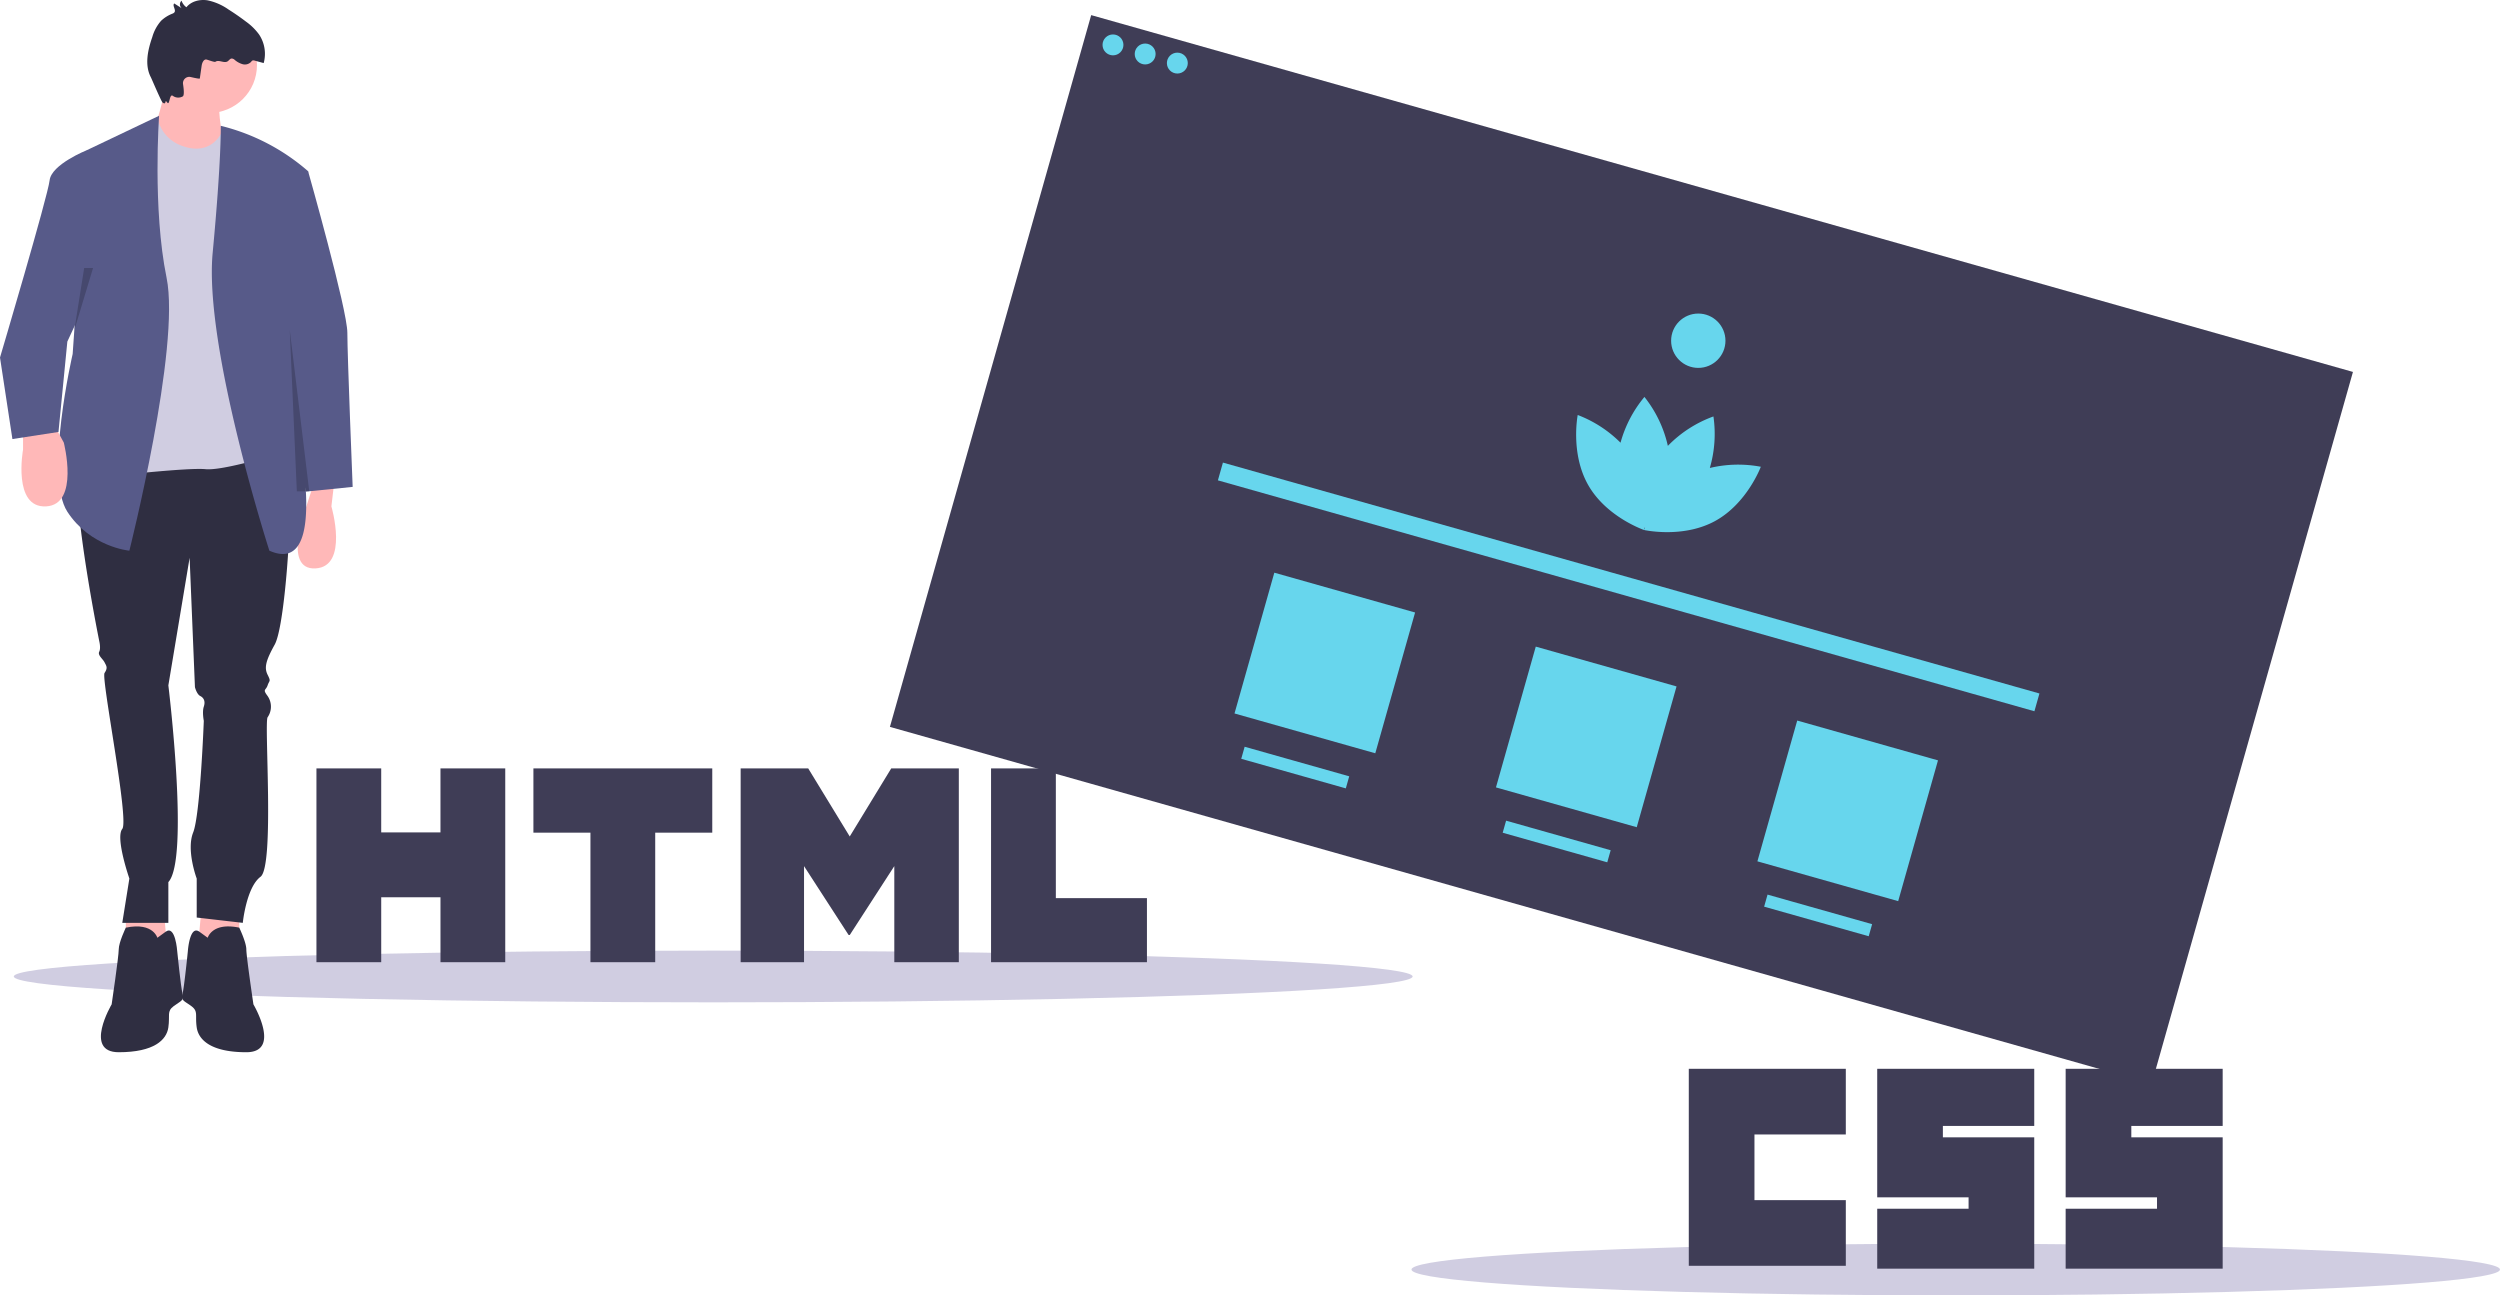
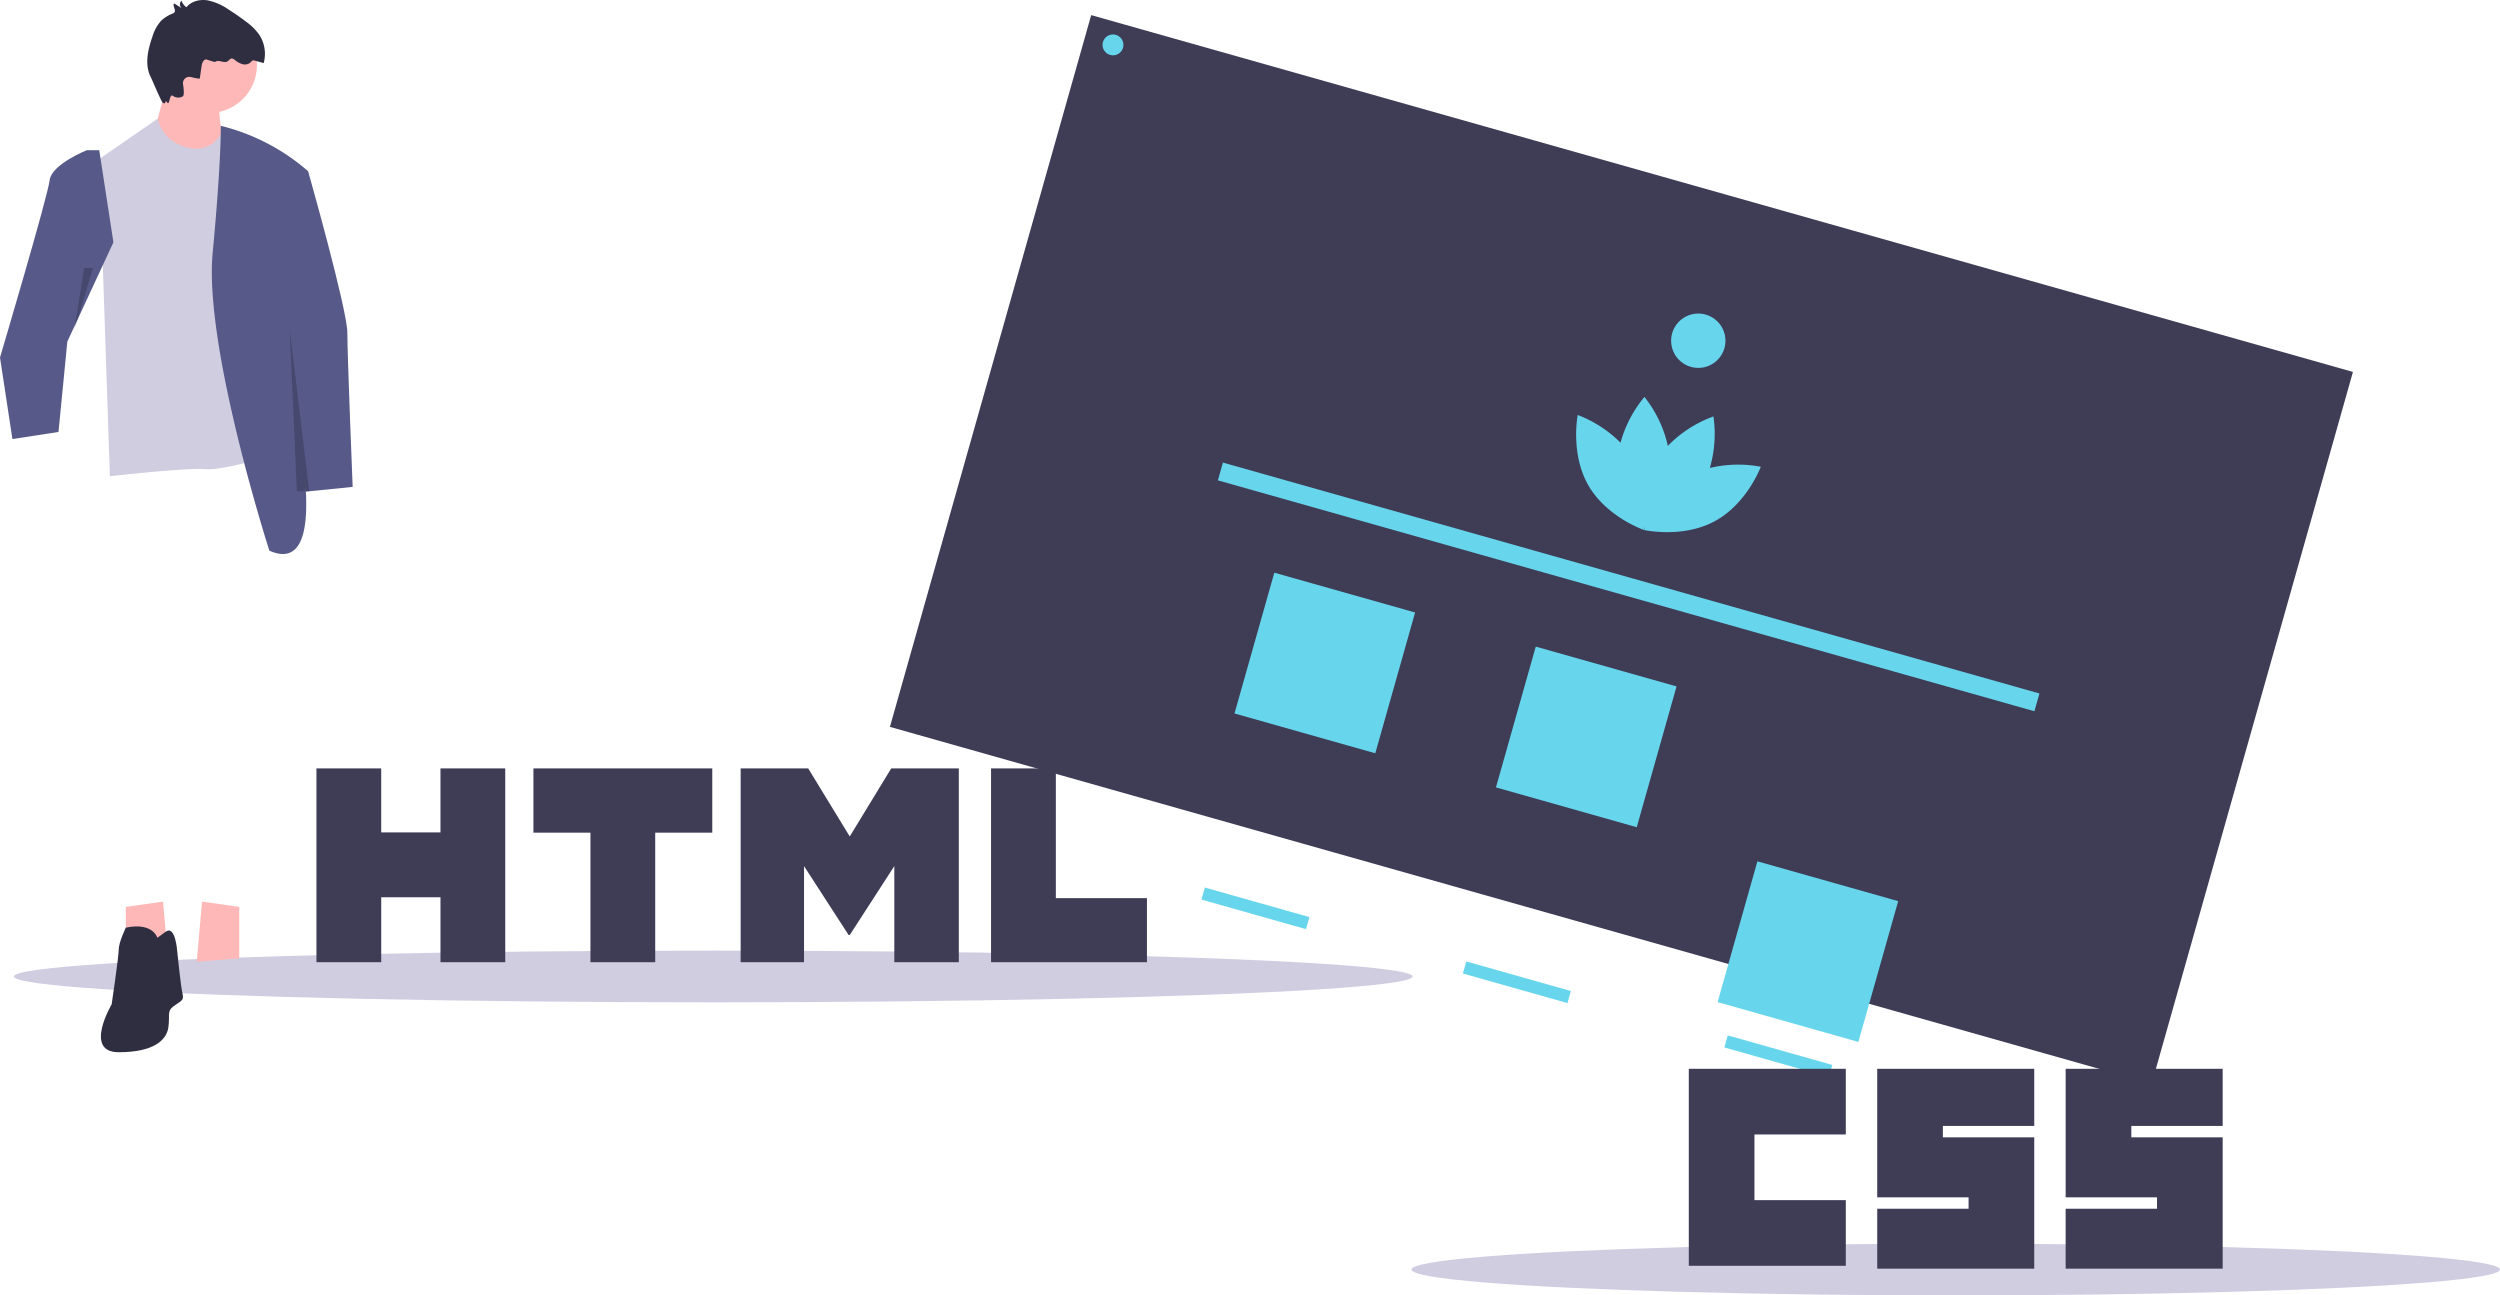
<svg xmlns="http://www.w3.org/2000/svg" data-name="Layer 1" width="1015.128" height="526">
  <path fill="#3f3d56" d="M361.35 295.154 443.078 6.14l512.34 144.882-81.728 289.013z" />
  <circle cx="451.929" cy="18.229" r="4.243" fill="#67d6ed" />
-   <circle cx="464.995" cy="21.924" r="4.243" fill="#67d6ed" />
-   <circle cx="478.061" cy="25.618" r="4.243" fill="#67d6ed" />
  <path d="M714.984 189.53a49.571 49.571 0 0 0-20.704.488 49.483 49.483 0 0 0 1.463-20.92 49.194 49.194 0 0 0-18.506 11.943 49.193 49.193 0 0 0-9.512-19.866 49.482 49.482 0 0 0-9.708 18.589 49.572 49.572 0 0 0-17.382-11.259s-3.09 15.716 4.35 28.612c6.62 11.478 19.343 16.849 22.062 17.892l.064.077.034-.04c.276.106.43.159.43.159s.06-.302.14-.84l.152-.19.03.241c-.213.501-.321.789-.321.789s.16.035.45.09l.008.052.095-.032c2.863.535 16.514 2.622 28.165-3.688 13.092-7.09 18.69-22.097 18.69-22.097Z" fill="#67d6ed" />
  <circle cx="689.592" cy="138.352" r="11.032" fill="#67d6ed" />
-   <path fill="#67d6ed" d="m496.569 187.834 331.547 93.757-2.04 7.213-331.547-93.757zm20.871 44.707 57.162 16.165-16.164 57.164-57.164-16.165zm106.16 30.02 57.164 16.165-16.165 57.164-57.164-16.165zm106.161 30.021 57.163 16.165-16.164 57.164-57.164-16.165zm-224.37 10.634 42.464 12.008-1.386 4.9-42.463-12.008zm106.161 30.02 42.464 12.008-1.386 4.9-42.463-12.008zm106.16 30.021 42.464 12.008-1.386 4.9-42.463-12.008z" />
+   <path fill="#67d6ed" d="m496.569 187.834 331.547 93.757-2.04 7.213-331.547-93.757zm20.871 44.707 57.162 16.165-16.164 57.164-57.164-16.165zm106.16 30.02 57.164 16.165-16.165 57.164-57.164-16.165m106.161 30.021 57.163 16.165-16.164 57.164-57.164-16.165zm-224.37 10.634 42.464 12.008-1.386 4.9-42.463-12.008zm106.161 30.02 42.464 12.008-1.386 4.9-42.463-12.008zm106.16 30.021 42.464 12.008-1.386 4.9-42.463-12.008z" />
  <ellipse cx="289.6" cy="396.5" rx="284" ry="10.5" fill="#d0cde1" />
  <ellipse cx="794.128" cy="515.5" rx="221" ry="10.5" fill="#d0cde1" />
  <path d="M685.736 434h63.758v26.664H712.4v26.663h37.097v26.662h-63.761Zm76.511 0h63.76v23.186H788.91v4.636h37.096v53.328h-63.758v-24.348h37.096v-4.637h-37.1V434Zm76.513 0h63.76v23.186h-37.096v4.636h37.096v53.328h-63.76v-24.348h37.096v-4.637h-37.094V434ZM128.49 312h26.302v25.986h24.061V312h26.304v78.693h-26.302v-26.351h-24.061v26.35h-26.302V312Zm111.254 26.096h-23.152V312h72.625v26.096h-23.166v52.597H239.75v-52.597h-.005Zm61-26.096h27.425l16.87 27.65L361.893 312h27.437v78.693h-26.196v-39.005l-18.095 27.98h-.454l-18.107-27.98v39.005h-25.735Zm101.675 0h26.31v52.682h36.99v26.01h-63.301V312Z" fill="#3f3d56" />
  <path fill="#ffb8b8" d="m82.034 366.091-2.158 24.467 17.27-1.44V368.25l-15.112-2.159zm-15.831 0 2.159 24.467-17.27-1.44V368.25l15.111-2.159z" />
-   <path d="M111.538 178.276s5.757 34.54 5.757 39.578-2.159 37.419-5.757 43.895-4.318 9.355-2.878 12.233.72 2.16 0 4.318-2.16 1.44 0 4.318a7.56 7.56 0 0 1 0 8.635c-1.44 2.159 2.878 60.446-2.879 64.764s-7.196 18.71-7.196 18.71l-18.71-2.16v-15.83s-4.317-11.514-1.439-18.71 4.318-45.335 4.318-45.335-.72-3.598 0-5.757 0-3.598-1.44-4.317-2.158-3.598-2.158-3.598l-2.159-52.531-8.635 51.811s8.635 70.52 0 79.876v16.55h-18.71l2.879-17.99s-5.757-16.55-2.879-20.148-8.635-61.166-7.196-63.325.72-2.879 0-4.318-2.878-2.878-2.158-4.317 0-4.318 0-4.318-13.673-67.642-7.196-74.119 78.436-7.915 78.436-7.915ZM84.193 381.203s1.44-6.902 12.953-4.53c0 0 2.878 5.969 2.878 8.847s2.879 22.308 2.879 22.308 11.513 19.43-2.879 19.43-19.429-5.038-20.148-10.075.72-6.477-2.16-8.635-4.317-2.16-3.597-5.038 2.159-17.27 2.159-17.27.72-10.794 4.677-7.916l3.958 2.879" fill="#2f2e41" />
  <path d="M64.044 381.203s-1.439-6.902-12.952-4.53c0 0-2.879 5.969-2.879 8.847s-2.878 22.308-2.878 22.308-11.514 19.43 2.878 19.43 19.43-5.038 20.149-10.075-.72-6.477 2.159-8.635 4.317-2.16 3.598-5.038-2.159-17.27-2.159-17.27-.72-10.794-4.677-7.916l-3.958 2.879" fill="#2f2e41" />
  <circle cx="84.913" cy="26.44" r="19.429" fill="#ffb8b8" />
  <path d="M69.082 29.319S61.166 60.26 59.727 60.98s33.101 3.598 33.101 3.598-8.635-26.625 0-30.943Z" fill="#ffb8b8" />
  <path d="M64.026 48.175v-.004L40.297 64.579l4.317 128.808s31.663-3.598 38.859-2.878 30.223-6.477 30.223-6.477L103.61 62.997a9.942 9.942 0 0 0-9.208-9.092L90.08 53.6s-4.317 10.69-17.306 5.175a15.156 15.156 0 0 1-8.748-10.6Z" fill="#d0cde1" />
-   <path d="M64.6 47 35.26 60.98l-5.756 82.755s-11.514 49.652-2.16 64.044 25.187 15.831 25.187 15.831 20.868-82.754 15.111-110.818S64.6 47 64.6 47Z" fill="#575a89" />
-   <path d="M9.355 171.8v10.793S5.037 206.34 18.71 205.62s7.196-25.905 7.196-25.905l-4.318-7.916Zm126.649 21.587-1.439 12.233s7.196 24.467-6.476 25.186-3.748-25.035-3.748-25.035l4.467-13.823Z" fill="#ffb8b8" />
  <path d="M89.647 51.085a84.747 84.747 0 0 1 35.439 18.423l.124.108-10.074 53.25-1.44 19.43s26.626 94.987-4.317 81.314c0 0-26.625-82.754-23.027-120.892s3.295-51.633 3.295-51.633Z" fill="#575a89" />
  <path d="M115.856 68.897c.72-.72 9.354 1 9.354 1s15.832 55.848 15.832 65.203 2.158 62.605 2.158 62.605l-18.995 1.915-15.375-73.987ZM40.298 60.98H35.26s-14.392 5.759-15.11 12.235S0 145.174 0 145.174l5.037 33.102 18.71-2.879 3.598-36.7L46.055 98.4Z" fill="#575a89" />
  <path d="m81.138 31.863.745-5.193c.174-1.21.882-2.802 2.06-2.473 1.001.28 3.183 1.137 3.549.879 1.368-.97 3.438.725 4.877-.136.603-.36.996-1.133 1.697-1.185a1.933 1.933 0 0 1 1.245.564 8.477 8.477 0 0 0 3.224 1.752 3.468 3.468 0 0 0 3.395-.925 1.803 1.803 0 0 1 .6-.576 1.347 1.347 0 0 1 .863.04l3.676 1a14.126 14.126 0 0 0-1.89-11.63 23.391 23.391 0 0 0-5.354-5.243Q96.41 6.14 92.777 3.85A22.892 22.892 0 0 0 84.214.125c-3.1-.47-6.571.371-8.521 2.827A5.487 5.487 0 0 1 73.719.286a2.02 2.02 0 0 0 .13 3.096L70.74 1.397c-.874.918.834 2.582.09 3.607a1.9 1.9 0 0 1-.838.547 14.252 14.252 0 0 0-4.558 2.869 17.01 17.01 0 0 0-3.59 6.613c-1.853 5.315-3.2 11.41-.567 16.386.298.564 4.237 9.873 4.762 10.236 1.774 1.227.619-1.742 1.89 0 .997 1.367.81-3.863 2.292-2.715a3.693 3.693 0 0 0 4.02.18c.614-.426.416-2.79.084-4.963a2.559 2.559 0 0 1 3.114-2.879c1.845.434 3.668.805 3.7.585Z" fill="#2f2e41" />
  <path opacity=".2" d="m117.655 134.02 7.915 65.484h-5.037l-2.878-65.484zm-83.474-25.186-4.002 25.186 7.6-25.186h-3.598z" />
</svg>